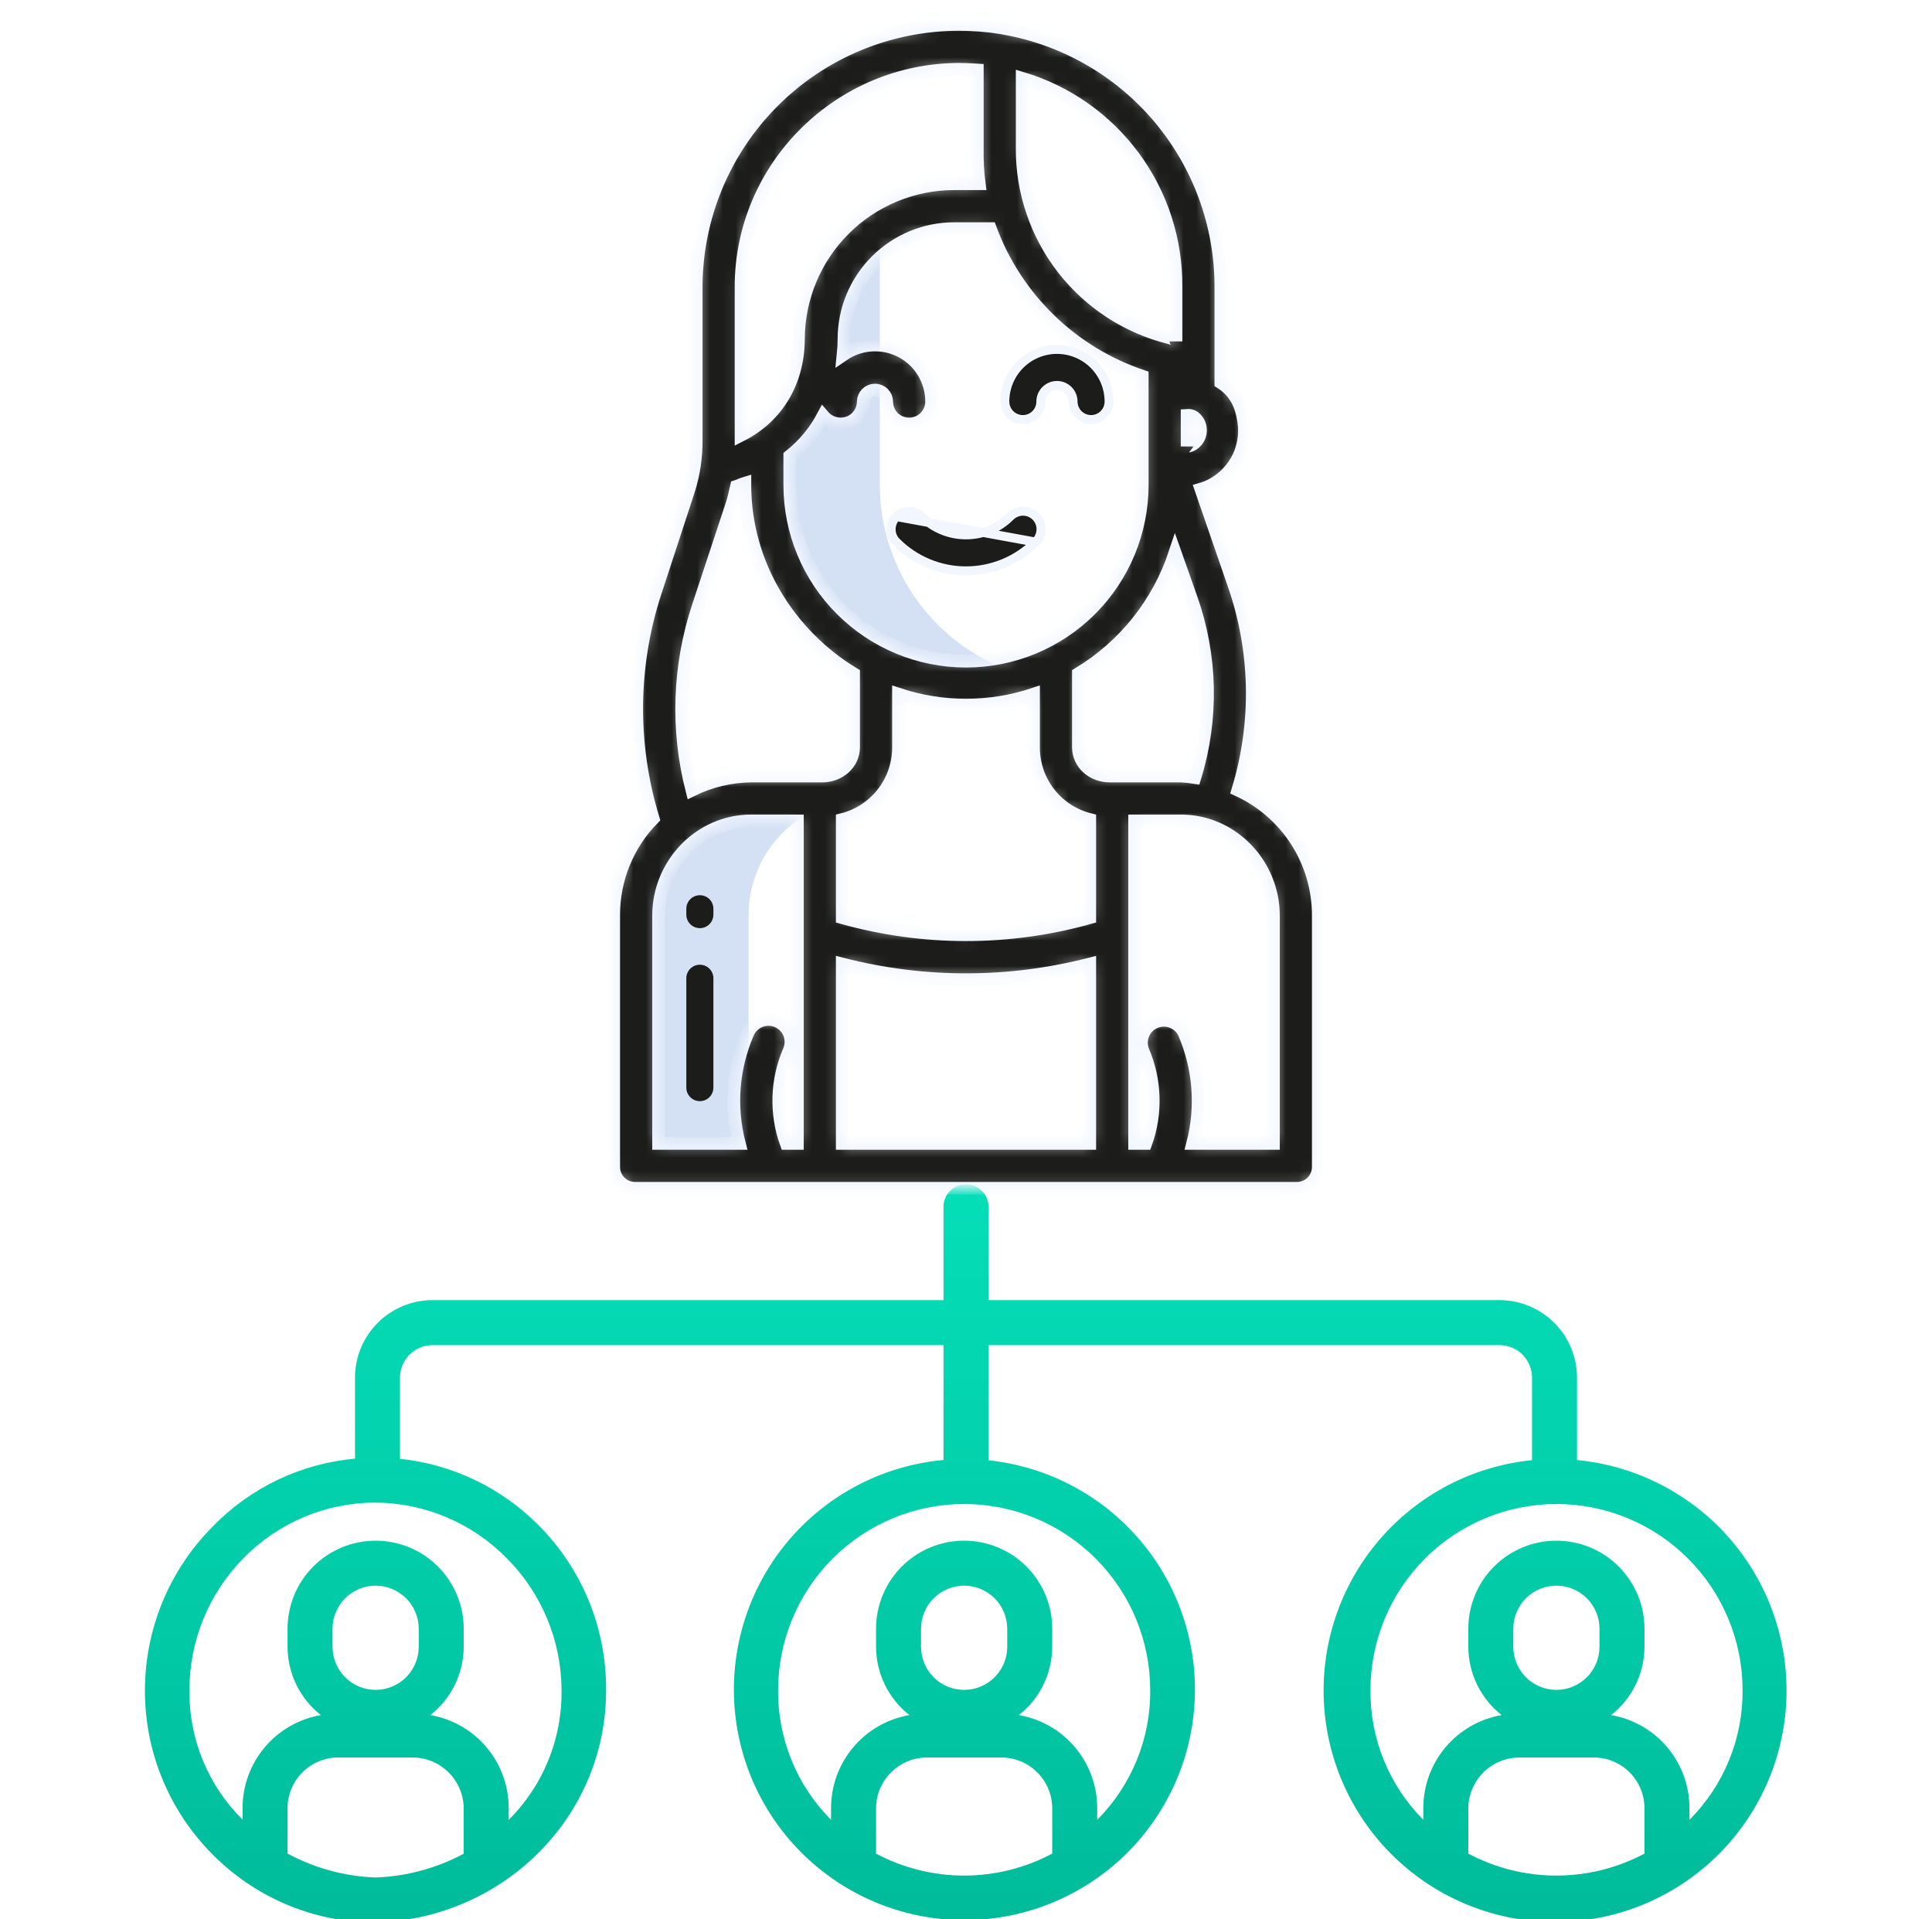
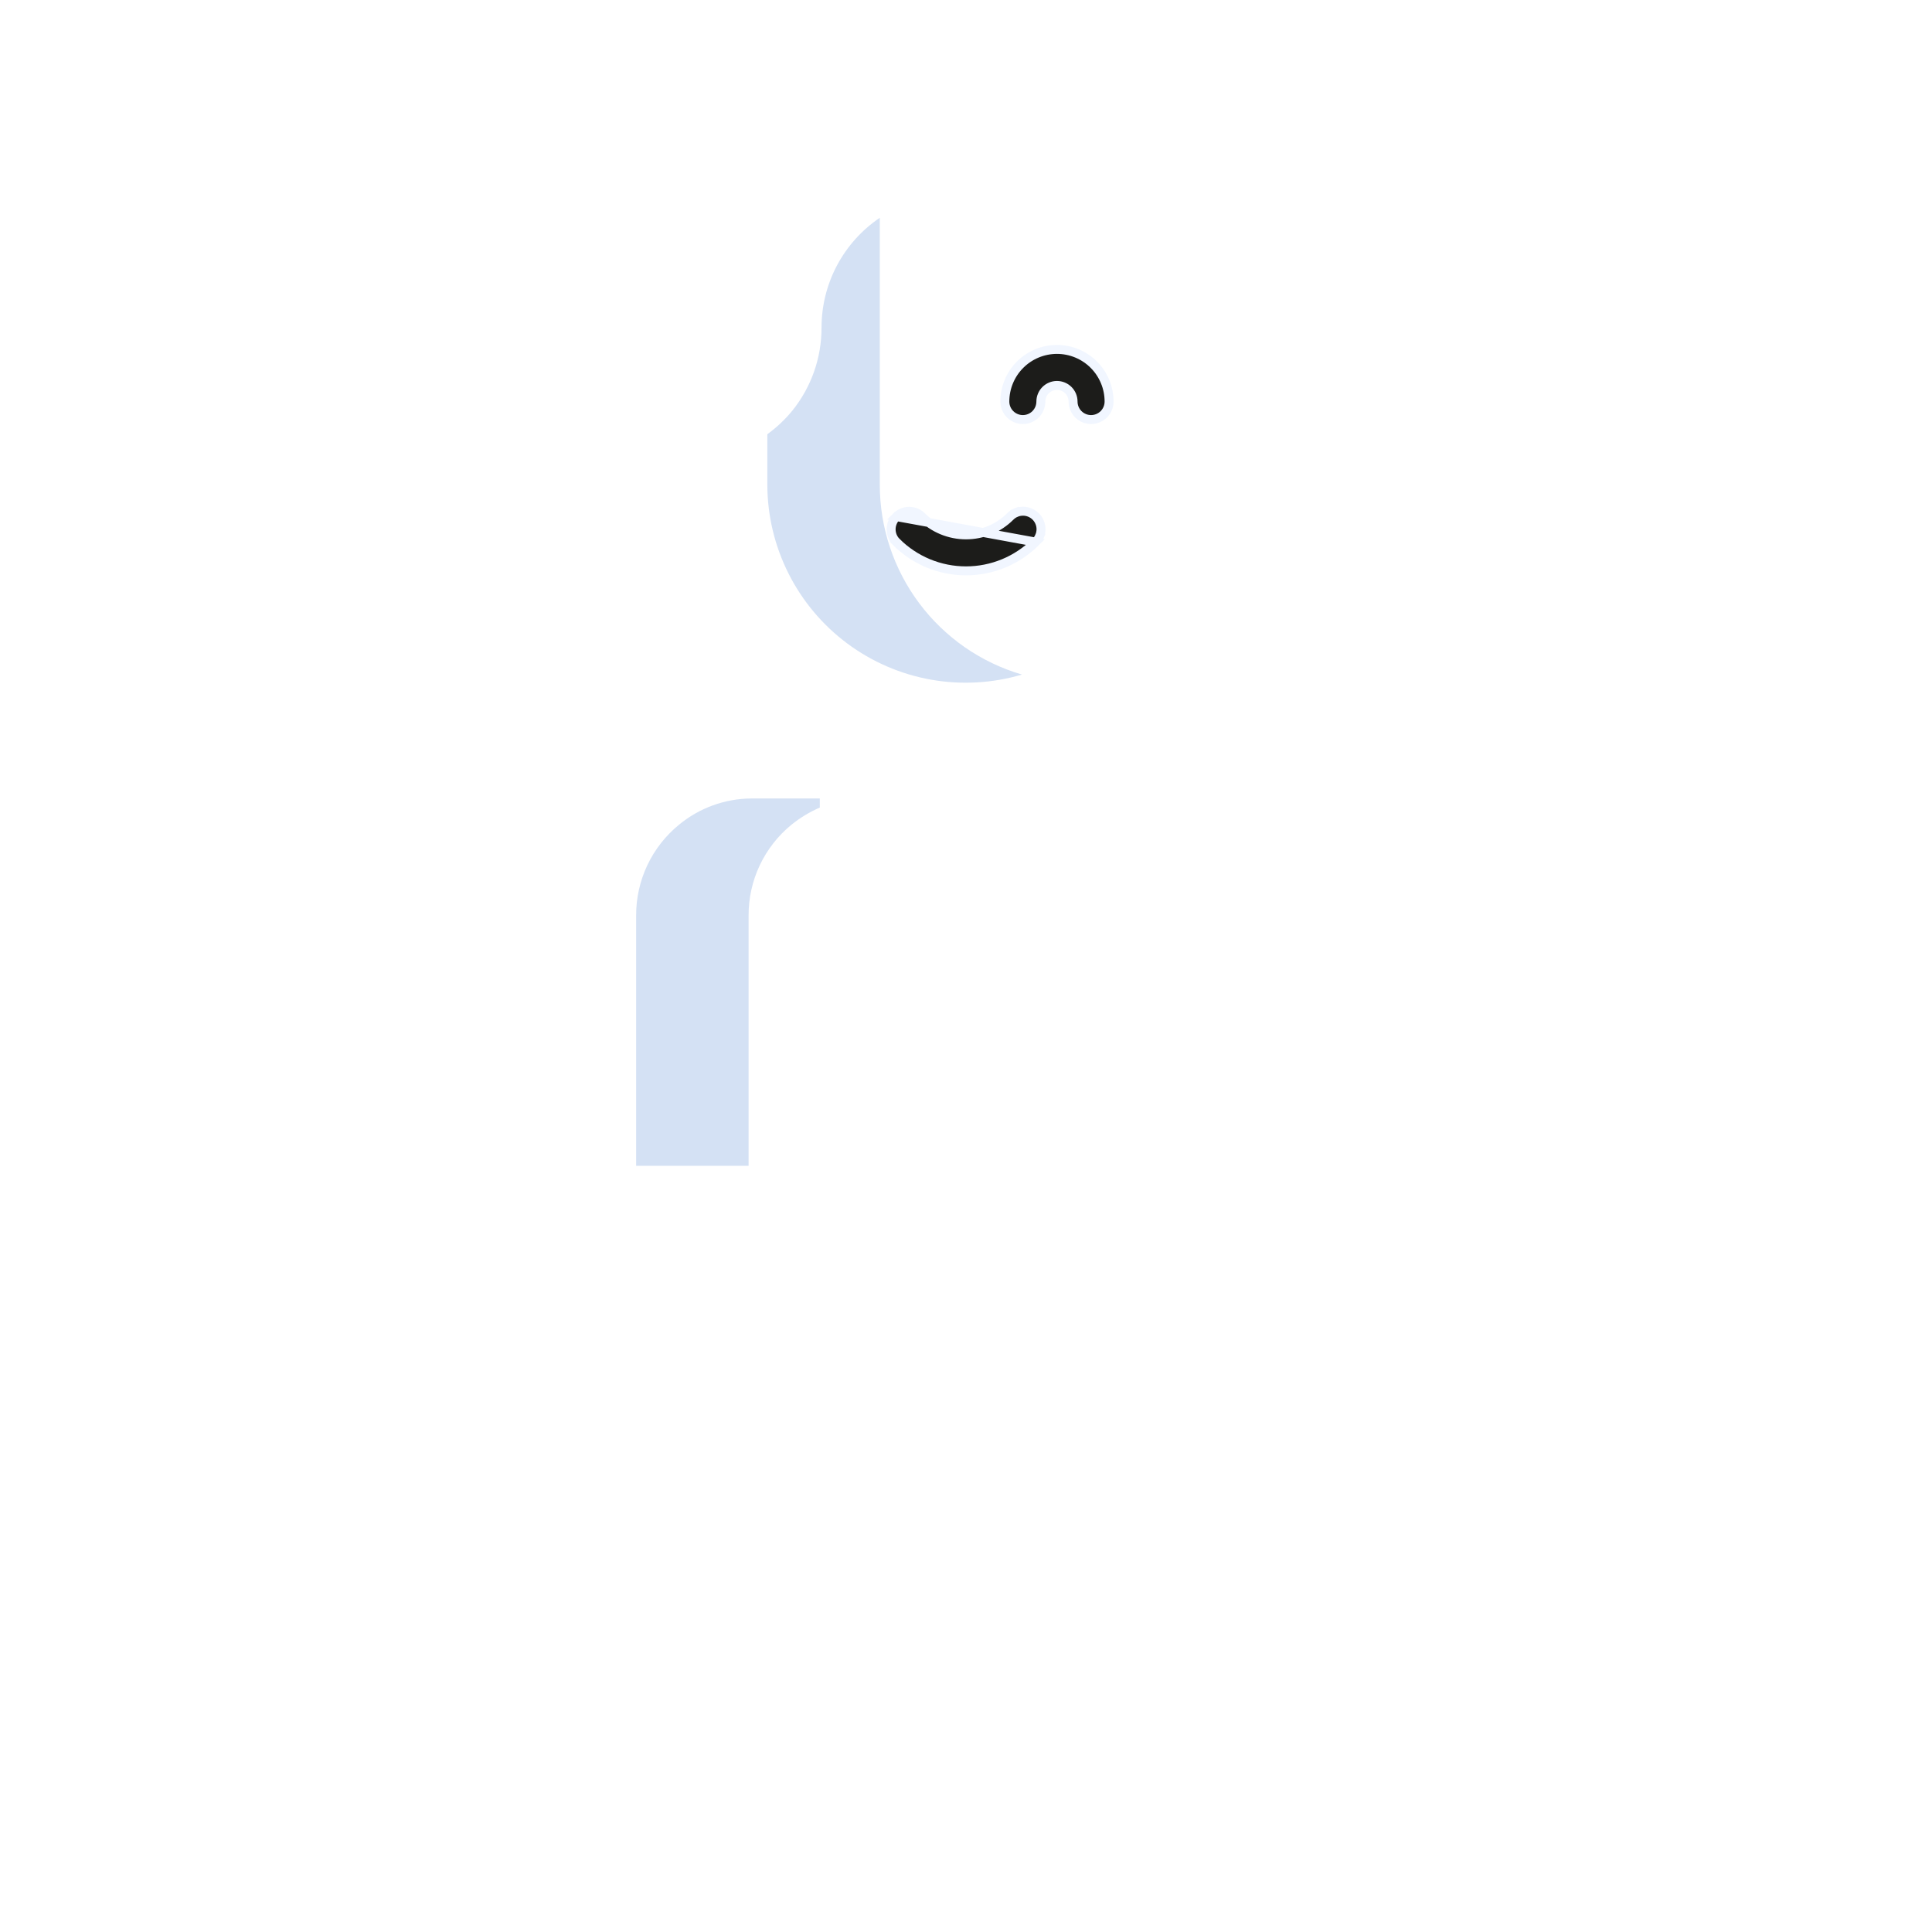
<svg xmlns="http://www.w3.org/2000/svg" width="151" height="150" viewBox="0 0 151 150" fill="none">
  <g clip-path="url(#clip0_11_5286)">
    <path d="M68.762 37.898V17.021C67.359 17.971 66.21 19.25 65.416 20.746C64.622 22.243 64.208 23.911 64.209 25.605C64.213 27.959 63.412 30.244 61.938 32.08C61.368 32.779 60.71 33.4 59.98 33.93L59.973 33.969V37.901C59.98 40.308 60.549 42.681 61.633 44.831C62.717 46.981 64.286 48.849 66.217 50.287C68.148 51.724 70.388 52.693 72.758 53.115C75.129 53.537 77.565 53.401 79.873 52.718C76.669 51.779 73.856 49.828 71.853 47.157C69.85 44.485 68.765 41.237 68.762 37.898Z" fill="#D4E1F4" />
    <path d="M53.079 64.446C52.024 65.305 51.175 66.389 50.593 67.619C50.012 68.85 49.713 70.194 49.719 71.555V91.113H58.508V71.555C58.502 70.194 58.801 68.85 59.382 67.619C59.964 66.389 60.813 65.305 61.868 64.446C62.54 63.904 63.282 63.455 64.074 63.113V62.402H58.701C56.648 62.42 54.664 63.141 53.079 64.446Z" fill="#D4E1F4" />
    <g filter="url(#filter0_d_11_5286)">
-       <path d="M29.334 148.242H29.39C39.334 147.949 47.401 139.996 47.37 130.051C47.381 127.67 46.921 125.311 46.018 123.108C45.114 120.905 43.785 118.902 42.106 117.213C39.2 114.279 35.369 112.44 31.262 112.007V105.747C31.251 105.404 31.31 105.061 31.435 104.741C31.56 104.421 31.749 104.129 31.99 103.884C32.231 103.639 32.519 103.445 32.837 103.315C33.155 103.184 33.496 103.12 33.84 103.125H73.742V112.1C69.135 112.52 64.866 114.695 61.819 118.176C58.772 121.657 57.181 126.177 57.374 130.799C57.568 135.421 59.533 139.792 62.861 143.005C66.189 146.219 70.626 148.029 75.252 148.061C79.878 148.093 84.339 146.344 87.711 143.177C91.083 140.01 93.108 135.667 93.366 131.048C93.624 126.429 92.095 121.888 89.096 118.365C86.098 114.842 81.859 112.608 77.258 112.125V103.125H117.16C117.504 103.12 117.845 103.184 118.163 103.315C118.481 103.445 118.77 103.639 119.011 103.884C119.252 104.129 119.441 104.421 119.566 104.741C119.691 105.061 119.75 105.404 119.739 105.747V112.115C115.116 112.578 110.849 114.801 107.821 118.324C104.792 121.847 103.236 126.4 103.473 131.04C103.71 135.679 105.723 140.05 109.095 143.245C112.466 146.441 116.938 148.218 121.584 148.206C126.229 148.195 130.692 146.397 134.048 143.185C137.404 139.973 139.396 135.593 139.611 130.952C139.826 126.312 138.247 121.766 135.202 118.258C132.157 114.749 127.879 112.547 123.254 112.107V105.747C123.265 104.942 123.114 104.143 122.812 103.396C122.51 102.65 122.063 101.971 121.495 101.4C120.928 100.828 120.252 100.375 119.508 100.068C118.764 99.761 117.966 99.605 117.16 99.609H77.258V92.311C77.258 91.845 77.073 91.398 76.743 91.068C76.413 90.738 75.966 90.553 75.5 90.553C75.034 90.553 74.587 90.738 74.257 91.068C73.928 91.398 73.742 91.845 73.742 92.311V99.609H33.84C33.035 99.605 32.237 99.761 31.492 100.068C30.748 100.375 30.073 100.828 29.505 101.4C28.938 101.971 28.49 102.65 28.188 103.396C27.886 104.143 27.736 104.942 27.746 105.747V111.995C23.511 112.377 19.555 114.269 16.6 117.328C14.919 119.02 13.588 121.027 12.684 123.234C11.779 125.44 11.318 127.804 11.326 130.189C11.358 140.114 19.414 148.242 29.334 148.242ZM128.528 142.863C126.408 143.99 124.044 144.58 121.643 144.58C119.242 144.58 116.878 143.99 114.758 142.863V139.308C114.77 138.268 115.187 137.273 115.92 136.535C116.652 135.796 117.644 135.372 118.684 135.352H124.646C125.681 135.373 126.667 135.799 127.392 136.538C128.118 137.278 128.525 138.271 128.528 139.307V142.863ZM118.274 126.698V125.292C118.274 124.398 118.629 123.541 119.26 122.909C119.892 122.277 120.749 121.922 121.643 121.922C122.536 121.922 123.393 122.277 124.025 122.909C124.657 123.541 125.012 124.398 125.012 125.292V126.698C125.012 127.591 124.657 128.448 124.025 129.08C123.393 129.712 122.536 130.067 121.643 130.067C120.749 130.067 119.892 129.712 119.26 129.08C118.629 128.448 118.274 127.591 118.274 126.698ZM121.654 115.54C125.506 115.543 129.199 117.074 131.925 119.795C134.651 122.517 136.187 126.208 136.196 130.06C136.213 131.945 135.855 133.814 135.142 135.559C134.429 137.304 133.376 138.89 132.043 140.223V139.308C132.044 137.569 131.43 135.885 130.31 134.554C129.189 133.224 127.634 132.332 125.92 132.037C126.73 131.402 127.385 130.591 127.836 129.667C128.288 128.742 128.524 127.727 128.528 126.698V125.292C128.528 123.466 127.802 121.714 126.511 120.423C125.22 119.132 123.469 118.407 121.643 118.407C119.817 118.407 118.066 119.132 116.775 120.423C115.483 121.714 114.758 123.466 114.758 125.292V126.698C114.761 127.727 114.998 128.742 115.449 129.667C115.901 130.591 116.556 131.402 117.365 132.037C115.651 132.332 114.096 133.224 112.976 134.554C111.855 135.885 111.241 137.569 111.242 139.308V140.223C109.913 138.888 108.863 137.302 108.154 135.557C107.444 133.812 107.09 131.943 107.112 130.06C107.121 126.208 108.657 122.517 111.383 119.795C114.108 117.073 117.802 115.543 121.654 115.54ZM82.239 142.863C80.119 143.99 77.755 144.58 75.354 144.58C72.953 144.58 70.589 143.99 68.469 142.863V139.308C68.477 138.269 68.891 137.275 69.621 136.536C70.351 135.797 71.34 135.372 72.379 135.352H78.339C79.376 135.373 80.364 135.798 81.093 136.537C81.821 137.275 82.232 138.269 82.239 139.307V142.863ZM71.985 126.698V125.292C71.985 124.398 72.34 123.541 72.971 122.909C73.603 122.277 74.46 121.922 75.354 121.922C76.247 121.922 77.104 122.277 77.736 122.909C78.368 123.541 78.723 124.398 78.723 125.292V126.698C78.723 127.591 78.368 128.448 77.736 129.08C77.104 129.712 76.247 130.067 75.354 130.067C74.46 130.067 73.603 129.712 72.971 129.08C72.34 128.448 71.985 127.591 71.985 126.698ZM75.356 115.54C79.208 115.543 82.902 117.074 85.627 119.795C88.353 122.517 89.889 126.208 89.898 130.06C89.917 131.944 89.56 133.813 88.849 135.558C88.137 137.303 87.085 138.889 85.754 140.223V139.308C85.755 137.569 85.141 135.885 84.021 134.554C82.9 133.224 81.345 132.332 79.631 132.037C80.441 131.402 81.096 130.591 81.547 129.667C81.999 128.742 82.235 127.727 82.239 126.698V125.292C82.239 123.466 81.513 121.714 80.222 120.423C78.931 119.132 77.18 118.407 75.354 118.407C73.528 118.407 71.777 119.132 70.486 120.423C69.194 121.714 68.469 123.466 68.469 125.292V126.698C68.472 127.727 68.709 128.742 69.16 129.667C69.612 130.591 70.267 131.402 71.076 132.037C69.362 132.332 67.807 133.224 66.687 134.554C65.566 135.885 64.952 137.569 64.953 139.308V140.223C63.623 138.889 62.572 137.303 61.861 135.558C61.15 133.813 60.795 131.944 60.815 130.06C60.824 126.208 62.359 122.517 65.085 119.795C67.811 117.074 71.504 115.543 75.356 115.54ZM36.242 142.873C34.126 144.006 31.778 144.64 29.379 144.727H29.334C26.933 144.641 24.585 144.001 22.473 142.857V139.308C22.475 138.272 22.882 137.278 23.608 136.539C24.333 135.8 25.319 135.373 26.355 135.352H32.317C33.356 135.372 34.348 135.796 35.08 136.534C35.813 137.272 36.23 138.267 36.242 139.307V142.873ZM25.988 126.698V125.292C25.988 124.398 26.343 123.541 26.975 122.909C27.607 122.277 28.464 121.922 29.358 121.922C30.251 121.922 31.108 122.277 31.74 122.909C32.372 123.541 32.727 124.398 32.727 125.292V126.698C32.727 127.591 32.372 128.448 31.74 129.08C31.108 129.712 30.251 130.067 29.358 130.067C28.464 130.067 27.607 129.712 26.975 129.08C26.343 128.448 25.988 127.591 25.988 126.698ZM19.037 119.769C20.373 118.402 21.968 117.315 23.728 116.57C25.488 115.825 27.379 115.438 29.291 115.43H29.336C33.184 115.454 36.866 117.005 39.571 119.743C42.323 122.484 43.876 126.205 43.889 130.089C43.915 131.971 43.563 133.838 42.853 135.581C42.144 137.323 41.091 138.905 39.758 140.233V139.308C39.759 137.569 39.145 135.885 38.025 134.554C36.904 133.224 35.349 132.332 33.635 132.037C34.444 131.402 35.1 130.591 35.551 129.667C36.003 128.742 36.239 127.727 36.242 126.698V125.292C36.242 123.466 35.517 121.714 34.226 120.423C32.935 119.132 31.184 118.407 29.358 118.407C27.532 118.407 25.78 119.132 24.489 120.423C23.198 121.714 22.473 123.466 22.473 125.292V126.698C22.476 127.727 22.712 128.742 23.164 129.667C23.616 130.591 24.271 131.402 25.08 132.037C23.366 132.332 21.811 133.224 20.691 134.554C19.57 135.885 18.956 137.569 18.957 139.308V140.209C17.628 138.895 16.576 137.328 15.862 135.6C15.149 133.872 14.79 132.019 14.805 130.15C14.785 126.265 16.307 122.532 19.037 119.769Z" fill="url(#paint0_linear_11_5286)" />
-     </g>
+       </g>
    <path d="M80.939 32.377C80.675 32.641 80.317 32.789 79.943 32.789C79.57 32.789 79.212 32.641 78.948 32.377C78.684 32.113 78.535 31.755 78.535 31.381C78.535 30.846 78.641 30.316 78.846 29.822C79.05 29.328 79.35 28.879 79.729 28.5C80.107 28.122 80.556 27.822 81.05 27.617C81.545 27.413 82.074 27.307 82.609 27.307C83.144 27.307 83.674 27.413 84.168 27.617C84.663 27.822 85.112 28.122 85.49 28.5C85.868 28.879 86.168 29.328 86.373 29.822C86.578 30.316 86.683 30.846 86.683 31.381C86.683 31.755 86.535 32.113 86.271 32.377C86.007 32.641 85.649 32.789 85.275 32.789C84.902 32.789 84.544 32.641 84.28 32.377C84.016 32.113 83.868 31.755 83.868 31.381C83.868 31.047 83.735 30.727 83.499 30.491C83.263 30.256 82.943 30.123 82.609 30.123C82.276 30.123 81.956 30.256 81.72 30.491C81.484 30.727 81.351 31.047 81.351 31.381C81.351 31.755 81.203 32.113 80.939 32.377Z" fill="#1C1C1A" stroke="#F1F6FF" stroke-width="0.7" />
    <path d="M80.94 42.364L80.942 42.362L80.942 42.362C81.075 42.232 81.18 42.077 81.252 41.906L81.575 42.041L81.252 41.906C81.324 41.734 81.362 41.55 81.363 41.364C81.364 41.179 81.328 40.995 81.257 40.823C81.186 40.651 81.082 40.495 80.951 40.363C80.819 40.232 80.663 40.128 80.491 40.057C80.319 39.986 80.135 39.95 79.949 39.951C79.764 39.952 79.58 39.989 79.408 40.061L79.273 39.739L79.408 40.061C79.237 40.133 79.082 40.239 78.951 40.371L78.949 40.373C78.034 41.287 76.793 41.8 75.5 41.8C74.207 41.8 72.967 41.287 72.051 40.373L72.051 40.373C71.787 40.109 71.429 39.961 71.056 39.961C70.682 39.961 70.324 40.109 70.06 40.373L80.94 42.364ZM80.94 42.364C79.496 43.805 77.54 44.614 75.5 44.614C73.46 44.614 71.504 43.805 70.06 42.364L69.813 42.612L70.06 42.364C69.93 42.234 69.826 42.078 69.755 41.908C69.684 41.737 69.648 41.554 69.648 41.369C69.648 41.184 69.684 41.001 69.755 40.83C69.826 40.659 69.93 40.504 70.06 40.373L80.94 42.364Z" fill="#1C1C1A" stroke="#F1F6FF" stroke-width="0.7" />
    <mask id="path-6-inside-1_11_5286" fill="white">
-       <path d="M49.671 92.871H101.33C101.555 92.876 101.779 92.836 101.989 92.752C102.198 92.669 102.388 92.544 102.548 92.385C102.708 92.226 102.833 92.036 102.918 91.827C103.002 91.618 103.044 91.395 103.039 91.169V71.553C103.042 69.487 102.451 67.465 101.337 65.725C100.222 63.986 98.632 62.603 96.754 61.742C98.362 56.467 98.243 50.816 96.415 45.613L93.868 38.23C94.019 38.187 94.171 38.135 94.318 38.076C95.303 37.667 96.123 36.94 96.648 36.012C97.173 35.084 97.374 34.007 97.217 32.952C97.039 31.729 96.594 30.659 95.422 29.899V22.415C95.427 17.583 93.724 12.905 90.615 9.207C87.506 5.509 83.19 3.028 78.43 2.203C78.374 2.187 78.317 2.176 78.26 2.167C77.166 1.993 76.061 1.905 74.954 1.904C69.512 1.909 64.294 4.07 60.443 7.915C56.592 11.759 54.421 16.973 54.407 22.415V34.362C54.424 35.699 54.227 37.029 53.824 38.303L51.206 46.301C49.336 52.034 49.279 58.205 51.046 63.971C49.055 65.991 47.946 68.717 47.961 71.553V91.169C47.957 91.395 47.998 91.618 48.083 91.827C48.167 92.036 48.293 92.226 48.453 92.385C48.612 92.544 48.803 92.669 49.012 92.752C49.221 92.836 49.445 92.876 49.671 92.871ZM85.168 89.355H65.832V75.346C72.175 76.976 78.826 76.976 85.168 75.346V89.355ZM85.168 71.716C78.845 73.489 72.156 73.489 65.832 71.716V64.053C67.093 63.737 68.212 63.008 69.009 61.981C69.805 60.954 70.234 59.689 70.227 58.39V54.259C73.651 55.394 77.35 55.394 80.774 54.259V58.39C80.766 59.689 81.195 60.954 81.992 61.981C82.789 63.008 83.907 63.737 85.168 64.053V71.716ZM99.524 71.553V89.355H93.225C93.966 86.486 93.729 83.451 92.551 80.731C92.355 80.322 92.008 80.005 91.583 79.846C91.158 79.687 90.688 79.698 90.272 79.877C89.855 80.057 89.524 80.39 89.347 80.808C89.171 81.226 89.163 81.696 89.325 82.12C90.315 84.416 90.396 87.002 89.551 89.356H88.684V64.16H92.299C96.309 64.16 99.524 67.543 99.524 71.553ZM93.385 60.759C93.025 60.703 92.663 60.664 92.299 60.644H86.728C85.418 60.644 84.289 59.699 84.289 58.389V52.653C87.857 50.508 90.537 47.154 91.841 43.201L93.092 46.743C94.695 51.262 94.798 56.177 93.385 60.759ZM92.785 32.461C92.961 32.447 93.137 32.487 93.289 32.576C93.433 32.678 93.554 32.809 93.644 32.96C93.734 33.111 93.791 33.28 93.811 33.455C93.853 33.732 93.801 34.015 93.666 34.26C93.53 34.505 93.317 34.698 93.06 34.81C92.954 34.852 92.785 34.875 92.785 34.89V32.461ZM79.895 6.12C83.39 7.172 86.449 9.329 88.615 12.266C90.781 15.204 91.936 18.765 91.907 22.415V26.679C91.907 26.545 91.599 26.445 91.368 26.386C88.074 25.558 85.153 23.649 83.073 20.964C80.993 18.279 79.874 14.974 79.895 11.578V6.12ZM89.27 29.403V37.899C89.27 41.551 87.819 45.053 85.237 47.635C82.654 50.218 79.152 51.668 75.5 51.668C71.848 51.668 68.346 50.218 65.764 47.635C63.181 45.053 61.731 41.551 61.731 37.899V35.64C62.809 34.789 63.697 33.721 64.338 32.506C64.507 32.704 64.716 32.864 64.953 32.973C65.189 33.083 65.447 33.139 65.707 33.139C66.174 33.139 66.623 32.955 66.954 32.625C67.285 32.296 67.472 31.848 67.474 31.381C67.479 31.142 67.577 30.915 67.747 30.747C67.918 30.58 68.147 30.486 68.386 30.486C68.625 30.486 68.854 30.58 69.025 30.747C69.195 30.915 69.293 31.142 69.298 31.381C69.298 31.848 69.483 32.295 69.813 32.625C70.142 32.955 70.59 33.14 71.056 33.14C71.523 33.14 71.97 32.955 72.3 32.625C72.63 32.295 72.815 31.848 72.815 31.381C72.816 30.576 72.597 29.787 72.182 29.098C71.766 28.408 71.171 27.845 70.46 27.469C69.748 27.093 68.948 26.919 68.144 26.964C67.341 27.01 66.565 27.274 65.901 27.728C65.944 27.314 65.966 26.899 65.967 26.483C65.97 24.199 66.879 22.009 68.495 20.394C70.112 18.779 72.302 17.872 74.587 17.871H77.399C78.391 20.558 79.972 22.988 82.026 24.984C84.08 26.98 86.555 28.489 89.27 29.403ZM57.922 22.415C57.922 13.044 65.625 5.42 74.996 5.42C75.436 5.42 75.793 5.442 76.379 5.475V11.578C76.361 12.506 76.411 13.434 76.529 14.355H74.587C71.365 14.355 68.273 15.631 65.99 17.904C63.706 20.177 62.415 23.262 62.399 26.484C62.399 29.69 60.852 32.524 57.922 34.011L57.922 22.415ZM54.57 47.405L57.213 39.407C57.364 38.948 57.456 38.483 57.564 38.015C57.797 37.939 57.921 37.856 58.214 37.768V37.899C58.214 44.155 61.73 49.64 66.71 52.654V58.389C66.71 59.698 65.581 60.644 64.271 60.644H58.702C57.098 60.663 55.519 61.04 54.079 61.747C52.87 57.017 53.04 52.041 54.57 47.405ZM51.477 71.553C51.477 67.543 54.691 64.16 58.702 64.16H62.317V89.355H61.45C60.605 87.004 60.686 84.42 61.676 82.127C61.768 81.915 61.818 81.687 61.822 81.456C61.826 81.225 61.784 80.995 61.7 80.78C61.615 80.566 61.489 80.369 61.328 80.203C61.168 80.037 60.976 79.904 60.764 79.812C60.553 79.72 60.325 79.67 60.094 79.666C59.863 79.662 59.633 79.704 59.418 79.788C59.203 79.873 59.007 79.999 58.841 80.16C58.675 80.32 58.542 80.512 58.45 80.724C57.272 83.446 57.035 86.483 57.776 89.355H51.477V71.553Z" />
-     </mask>
-     <path d="M49.671 92.871H101.33C101.555 92.876 101.779 92.836 101.989 92.752C102.198 92.669 102.388 92.544 102.548 92.385C102.708 92.226 102.833 92.036 102.918 91.827C103.002 91.618 103.044 91.395 103.039 91.169V71.553C103.042 69.487 102.451 67.465 101.337 65.725C100.222 63.986 98.632 62.603 96.754 61.742C98.362 56.467 98.243 50.816 96.415 45.613L93.868 38.23C94.019 38.187 94.171 38.135 94.318 38.076C95.303 37.667 96.123 36.94 96.648 36.012C97.173 35.084 97.374 34.007 97.217 32.952C97.039 31.729 96.594 30.659 95.422 29.899V22.415C95.427 17.583 93.724 12.905 90.615 9.207C87.506 5.509 83.19 3.028 78.43 2.203C78.374 2.187 78.317 2.176 78.26 2.167C77.166 1.993 76.061 1.905 74.954 1.904C69.512 1.909 64.294 4.07 60.443 7.915C56.592 11.759 54.421 16.973 54.407 22.415V34.362C54.424 35.699 54.227 37.029 53.824 38.303L51.206 46.301C49.336 52.034 49.279 58.205 51.046 63.971C49.055 65.991 47.946 68.717 47.961 71.553V91.169C47.957 91.395 47.998 91.618 48.083 91.827C48.167 92.036 48.293 92.226 48.453 92.385C48.612 92.544 48.803 92.669 49.012 92.752C49.221 92.836 49.445 92.876 49.671 92.871ZM85.168 89.355H65.832V75.346C72.175 76.976 78.826 76.976 85.168 75.346V89.355ZM85.168 71.716C78.845 73.489 72.156 73.489 65.832 71.716V64.053C67.093 63.737 68.212 63.008 69.009 61.981C69.805 60.954 70.234 59.689 70.227 58.39V54.259C73.651 55.394 77.35 55.394 80.774 54.259V58.39C80.766 59.689 81.195 60.954 81.992 61.981C82.789 63.008 83.907 63.737 85.168 64.053V71.716ZM99.524 71.553V89.355H93.225C93.966 86.486 93.729 83.451 92.551 80.731C92.355 80.322 92.008 80.005 91.583 79.846C91.158 79.687 90.688 79.698 90.272 79.877C89.855 80.057 89.524 80.39 89.347 80.808C89.171 81.226 89.163 81.696 89.325 82.12C90.315 84.416 90.396 87.002 89.551 89.356H88.684V64.16H92.299C96.309 64.16 99.524 67.543 99.524 71.553ZM93.385 60.759C93.025 60.703 92.663 60.664 92.299 60.644H86.728C85.418 60.644 84.289 59.699 84.289 58.389V52.653C87.857 50.508 90.537 47.154 91.841 43.201L93.092 46.743C94.695 51.262 94.798 56.177 93.385 60.759ZM92.785 32.461C92.961 32.447 93.137 32.487 93.289 32.576C93.433 32.678 93.554 32.809 93.644 32.96C93.734 33.111 93.791 33.28 93.811 33.455C93.853 33.732 93.801 34.015 93.666 34.26C93.53 34.505 93.317 34.698 93.06 34.81C92.954 34.852 92.785 34.875 92.785 34.89V32.461ZM79.895 6.12C83.39 7.172 86.449 9.329 88.615 12.266C90.781 15.204 91.936 18.765 91.907 22.415V26.679C91.907 26.545 91.599 26.445 91.368 26.386C88.074 25.558 85.153 23.649 83.073 20.964C80.993 18.279 79.874 14.974 79.895 11.578V6.12ZM89.27 29.403V37.899C89.27 41.551 87.819 45.053 85.237 47.635C82.654 50.218 79.152 51.668 75.5 51.668C71.848 51.668 68.346 50.218 65.764 47.635C63.181 45.053 61.731 41.551 61.731 37.899V35.64C62.809 34.789 63.697 33.721 64.338 32.506C64.507 32.704 64.716 32.864 64.953 32.973C65.189 33.083 65.447 33.139 65.707 33.139C66.174 33.139 66.623 32.955 66.954 32.625C67.285 32.296 67.472 31.848 67.474 31.381C67.479 31.142 67.577 30.915 67.747 30.747C67.918 30.58 68.147 30.486 68.386 30.486C68.625 30.486 68.854 30.58 69.025 30.747C69.195 30.915 69.293 31.142 69.298 31.381C69.298 31.848 69.483 32.295 69.813 32.625C70.142 32.955 70.59 33.14 71.056 33.14C71.523 33.14 71.97 32.955 72.3 32.625C72.63 32.295 72.815 31.848 72.815 31.381C72.816 30.576 72.597 29.787 72.182 29.098C71.766 28.408 71.171 27.845 70.46 27.469C69.748 27.093 68.948 26.919 68.144 26.964C67.341 27.01 66.565 27.274 65.901 27.728C65.944 27.314 65.966 26.899 65.967 26.483C65.97 24.199 66.879 22.009 68.495 20.394C70.112 18.779 72.302 17.872 74.587 17.871H77.399C78.391 20.558 79.972 22.988 82.026 24.984C84.08 26.98 86.555 28.489 89.27 29.403ZM57.922 22.415C57.922 13.044 65.625 5.42 74.996 5.42C75.436 5.42 75.793 5.442 76.379 5.475V11.578C76.361 12.506 76.411 13.434 76.529 14.355H74.587C71.365 14.355 68.273 15.631 65.99 17.904C63.706 20.177 62.415 23.262 62.399 26.484C62.399 29.69 60.852 32.524 57.922 34.011L57.922 22.415ZM54.57 47.405L57.213 39.407C57.364 38.948 57.456 38.483 57.564 38.015C57.797 37.939 57.921 37.856 58.214 37.768V37.899C58.214 44.155 61.73 49.64 66.71 52.654V58.389C66.71 59.698 65.581 60.644 64.271 60.644H58.702C57.098 60.663 55.519 61.04 54.079 61.747C52.87 57.017 53.04 52.041 54.57 47.405ZM51.477 71.553C51.477 67.543 54.691 64.16 58.702 64.16H62.317V89.355H61.45C60.605 87.004 60.686 84.42 61.676 82.127C61.768 81.915 61.818 81.687 61.822 81.456C61.826 81.225 61.784 80.995 61.7 80.78C61.615 80.566 61.489 80.369 61.328 80.203C61.168 80.037 60.976 79.904 60.764 79.812C60.553 79.72 60.325 79.67 60.094 79.666C59.863 79.662 59.633 79.704 59.418 79.788C59.203 79.873 59.007 79.999 58.841 80.16C58.675 80.32 58.542 80.512 58.45 80.724C57.272 83.446 57.035 86.483 57.776 89.355H51.477V71.553Z" fill="#1C1C1A" stroke="#F1F6FF" mask="url(#path-6-inside-1_11_5286)" />
-     <path d="M53.704 70.025C53.968 69.761 54.326 69.613 54.699 69.613C55.073 69.613 55.431 69.761 55.695 70.025C55.959 70.289 56.107 70.647 56.107 71.02V71.478C56.107 71.852 55.959 72.21 55.695 72.474C55.431 72.738 55.073 72.886 54.699 72.886C54.326 72.886 53.968 72.738 53.704 72.474C53.44 72.21 53.291 71.852 53.291 71.478V71.02C53.291 70.647 53.44 70.289 53.704 70.025Z" fill="#1C1C1A" stroke="#D4E1F4" stroke-width="0.7" />
-     <path d="M53.704 75.457C53.968 75.193 54.326 75.045 54.699 75.045C55.073 75.045 55.431 75.193 55.695 75.457C55.959 75.721 56.107 76.079 56.107 76.453V85C56.107 85.373 55.959 85.731 55.695 85.995C55.431 86.259 55.073 86.407 54.699 86.407C54.326 86.407 53.968 86.259 53.704 85.995C53.44 85.731 53.291 85.373 53.291 85V76.453C53.291 76.079 53.44 75.721 53.704 75.457Z" fill="#1C1C1A" stroke="#D4E1F4" stroke-width="0.7" />
+       </mask>
  </g>
  <defs>
    <filter id="filter0_d_11_5286" x="11.326" y="90.553" width="128.305" height="59.689" filterUnits="userSpaceOnUse" color-interpolation-filters="sRGB">
      <feFlood flood-opacity="0" result="BackgroundImageFix" />
      <feColorMatrix in="SourceAlpha" type="matrix" values="0 0 0 0 0 0 0 0 0 0 0 0 0 0 0 0 0 0 127 0" result="hardAlpha" />
      <feOffset dy="2" />
      <feColorMatrix type="matrix" values="0 0 0 0 0.831 0 0 0 0 0.882 0 0 0 0 0.957 0 0 0 1 0" />
      <feBlend mode="normal" in2="BackgroundImageFix" result="effect1_dropShadow_11_5286" />
      <feBlend mode="normal" in="SourceGraphic" in2="effect1_dropShadow_11_5286" result="shape" />
    </filter>
    <linearGradient id="paint0_linear_11_5286" x1="75.478" y1="90.553" x2="75.478" y2="148.242" gradientUnits="userSpaceOnUse">
      <stop stop-color="#04DFB8" />
      <stop offset="1" stop-color="#00BB9A" />
    </linearGradient>
    <clipPath id="clip0_11_5286">
      <rect width="150" height="150" fill="white" transform="translate(0.5)" />
    </clipPath>
  </defs>
</svg>